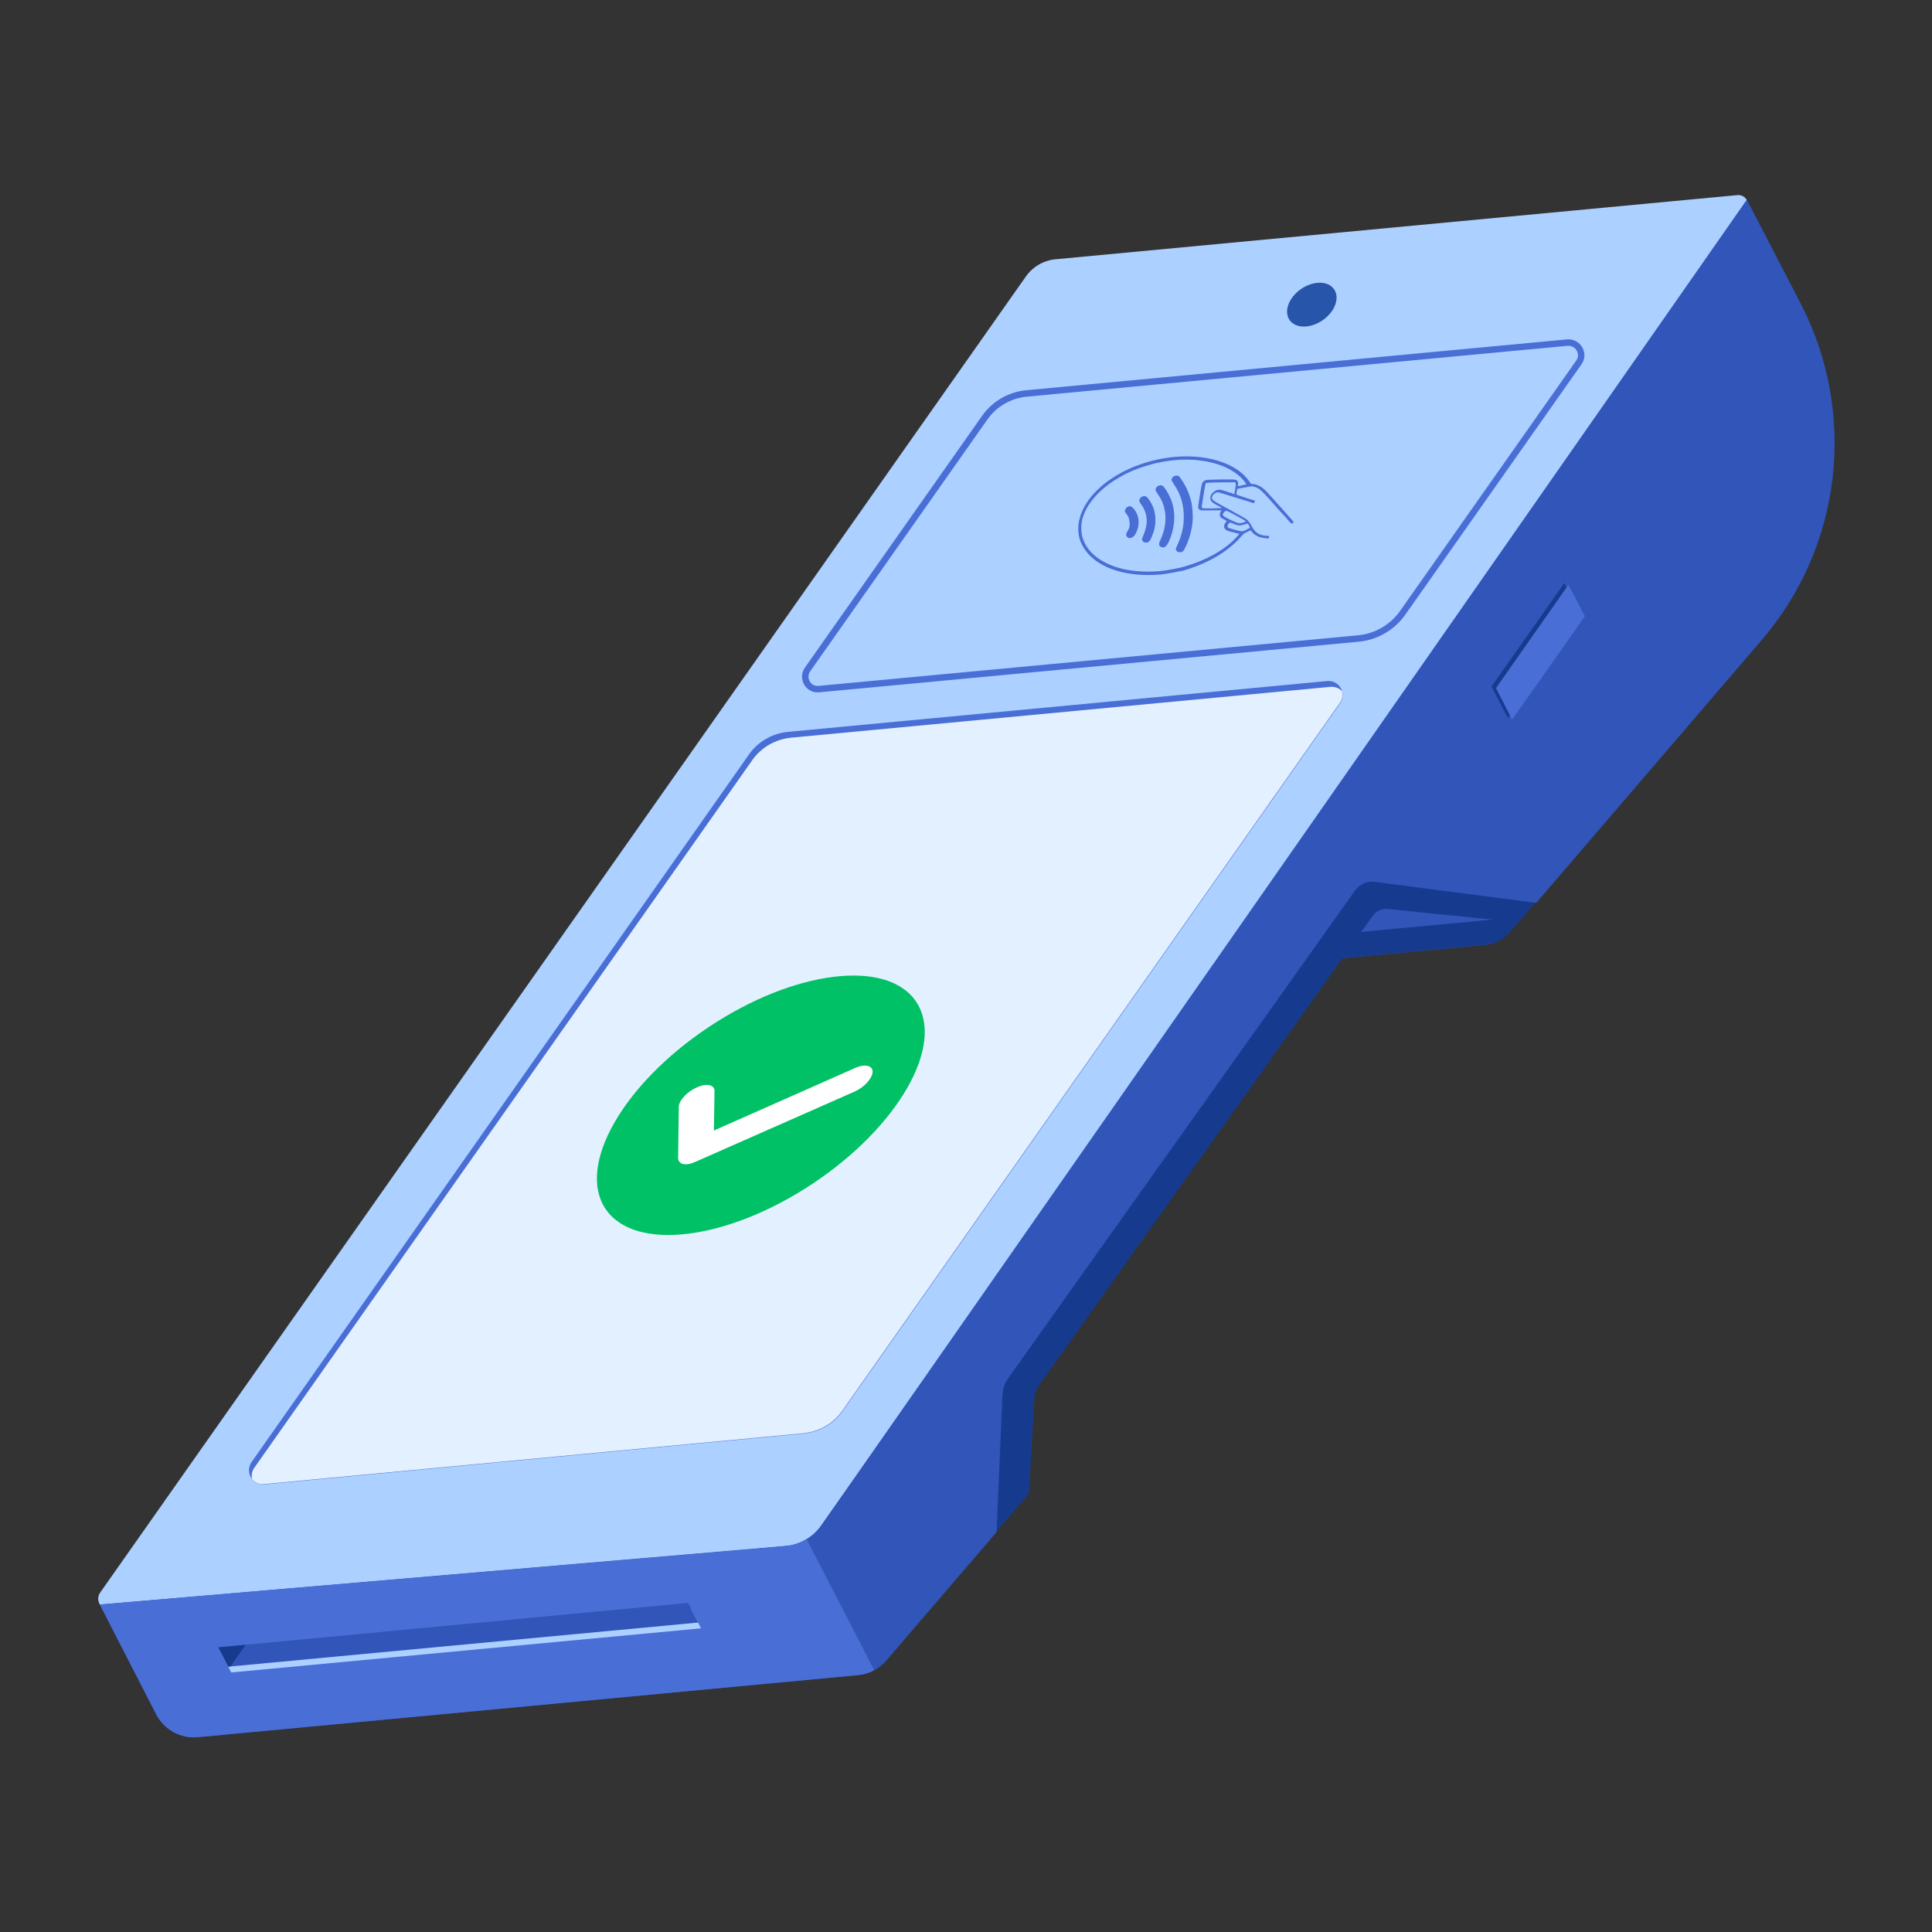
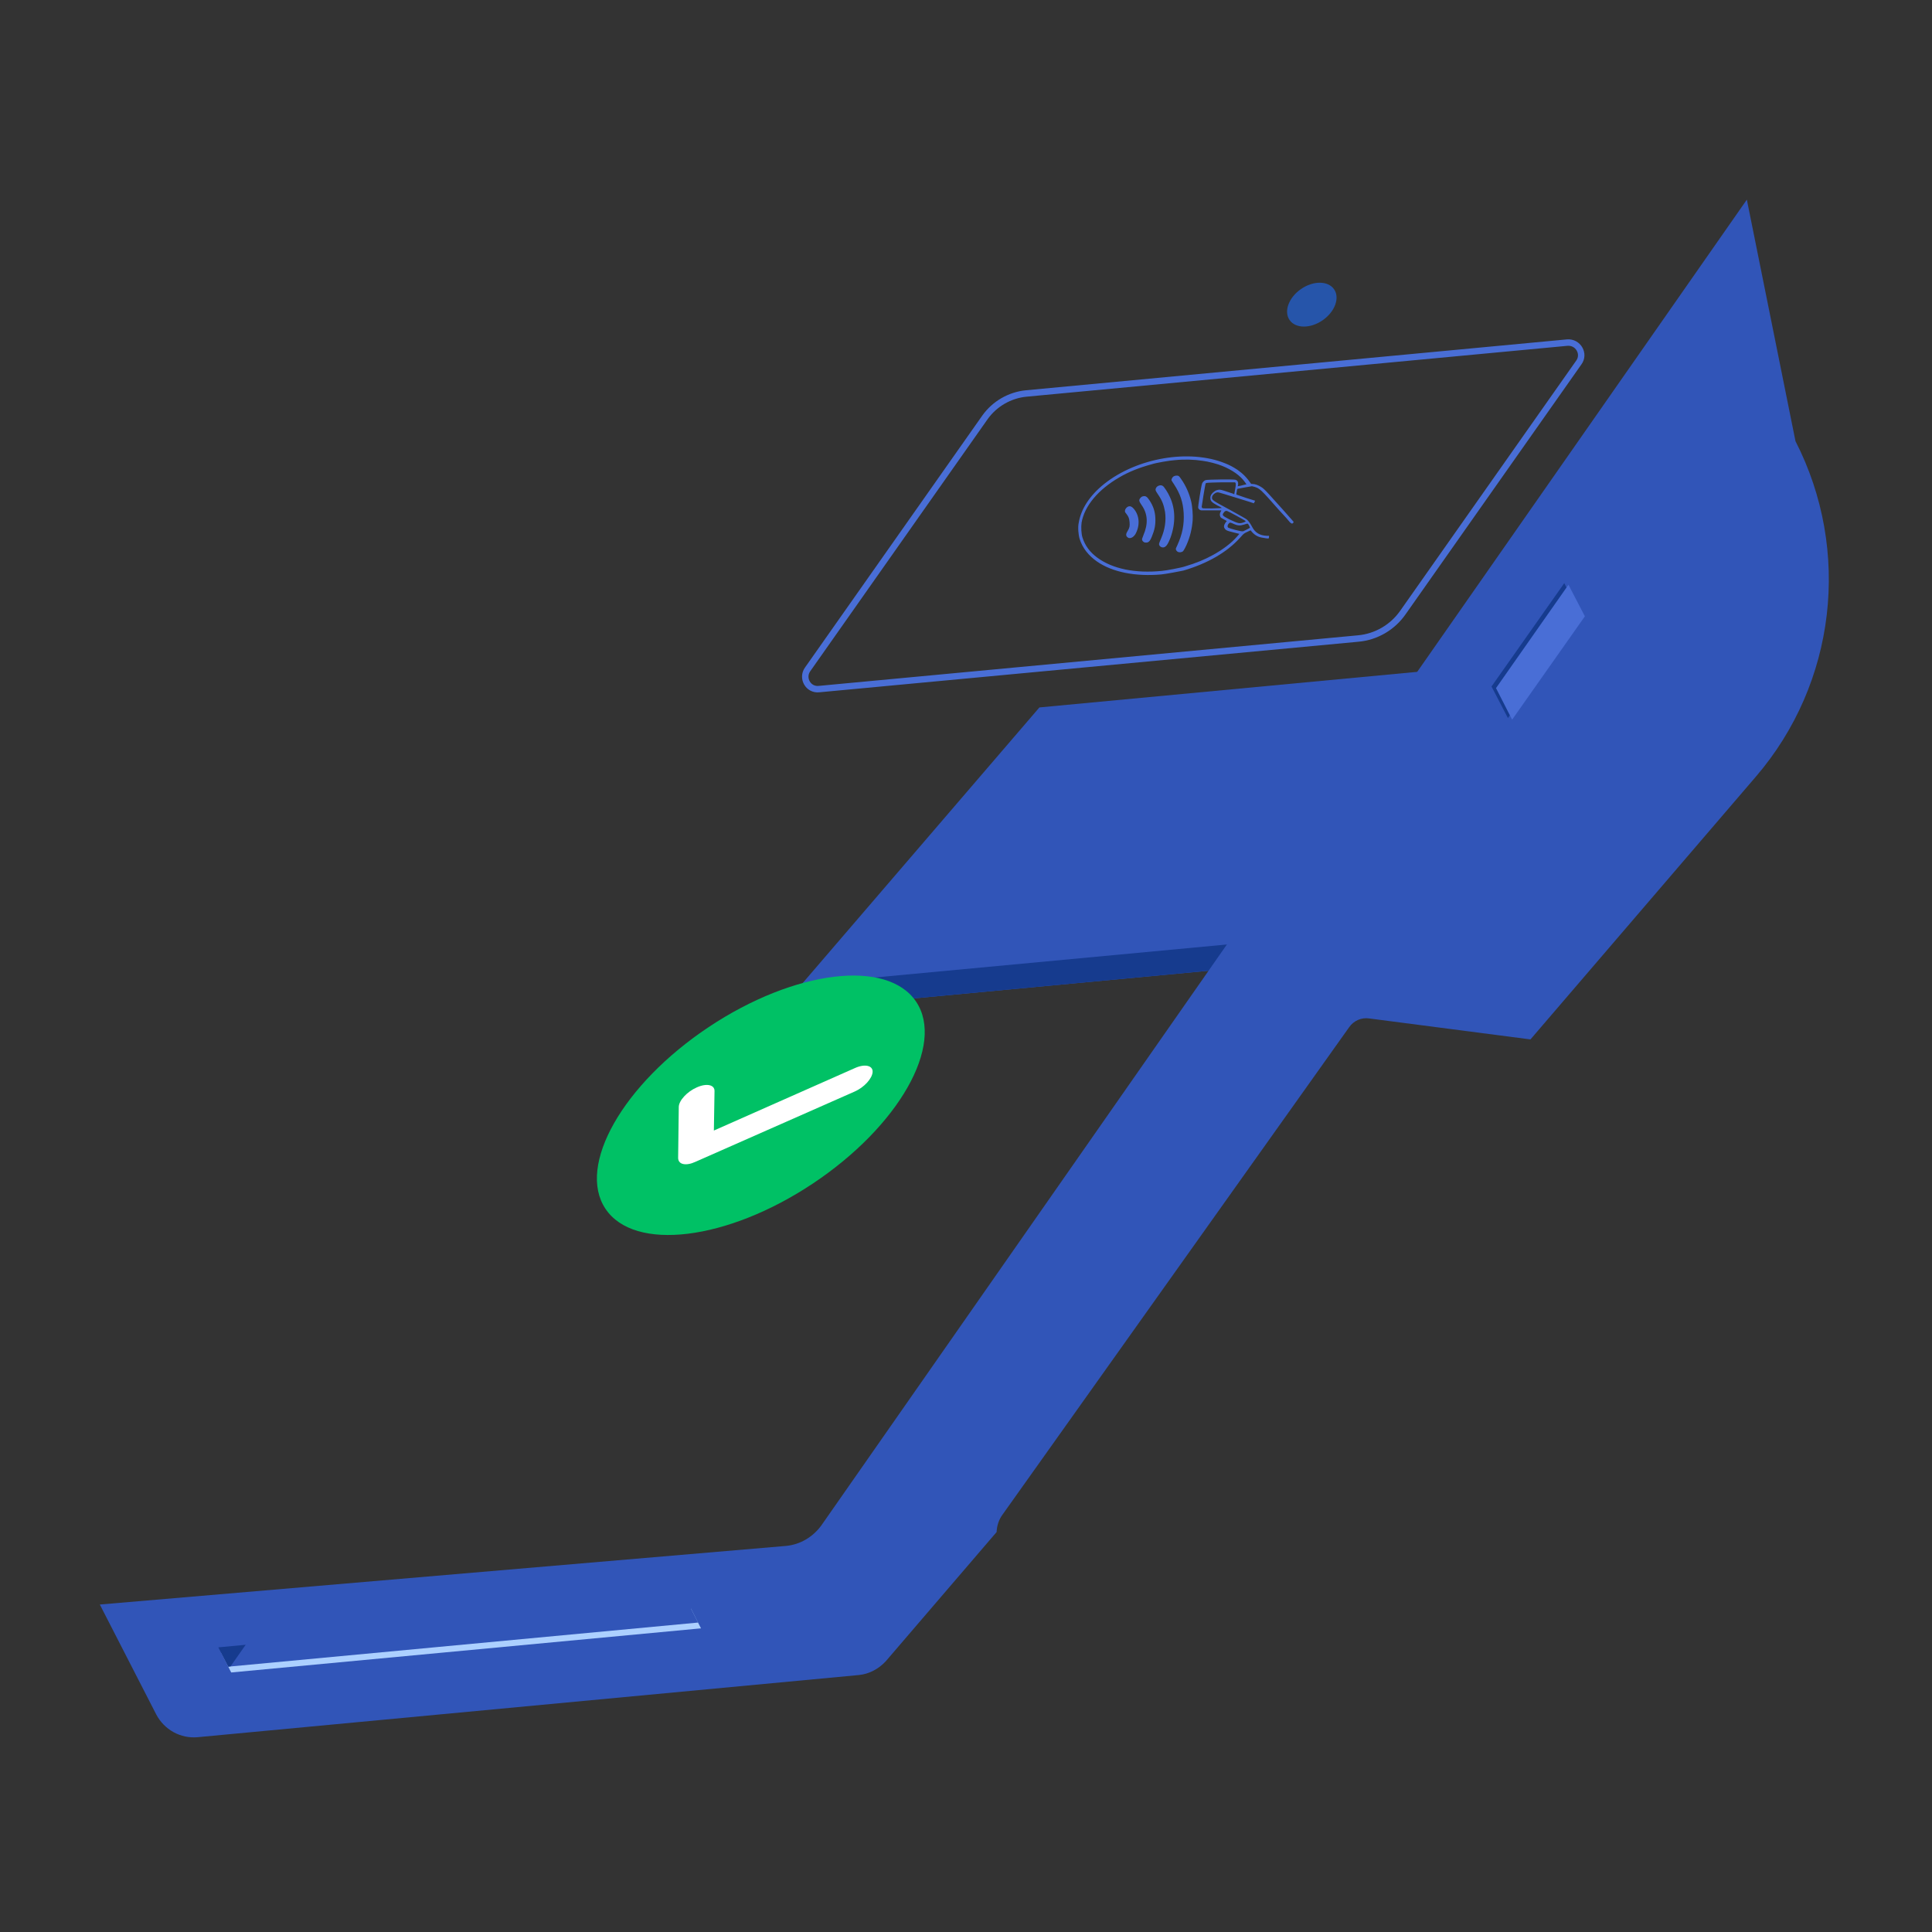
<svg xmlns="http://www.w3.org/2000/svg" version="1.1" id="Layer_1" x="0px" y="0px" viewBox="0 0 600 600" style="enable-background:new 0 0 600 600;" xml:space="preserve">
  <rect x="0" y="0" width="600" height="600" fill="#333333" stroke="none" />
  <style type="text/css">
	.st0{fill:#3155B8;}
	.st1{fill:#163B8E;}
	.st2{fill:#ACD0FF;}
	.st3{fill:#496ED6;}
	.st4{fill:#E3F0FF;}
	.st5{fill:none;stroke:#496ED6;stroke-width:2;stroke-miterlimit:10;}
	.st6{fill:#2655AA;}
	.st7{fill:#00C165;}
	.st8{fill:#FFFFFF;}
</style>
  <g>
    <g>
      <path class="st0" d="M461.4,293.4L241.8,314l81-94.3l224-21.1l-78.1,90.9C466.9,291.7,464.2,293.1,461.4,293.4z" />
      <path class="st1" d="M253.2,305.3l-7.1,8.3l215.3-20.2c2.9-0.3,5.5-1.6,7.4-3.8l4.2-4.9L253.2,305.3z" />
-       <path class="st2" d="M542.3,65.3L254.6,474.4c-2.3,3.2-5.9,5.3-9.8,5.7L34.1,499.8c-2.8,0.3-4.6-2.9-3-5.2L318.5,86    c2.2-3.2,5.7-5.2,9.5-5.5l211.5-19.9C542.1,60.3,543.8,63.2,542.3,65.3z" />
-       <path class="st3" d="M232.6,234.3L78.1,454.1c-2.1,3.1,0.3,7.2,4,6.9l167.6-15.8c4.8-0.5,9.2-3,12-7l154.5-219.8    c2.1-3.1-0.3-7.2-4-6.9l-167.6,15.8C239.8,227.8,235.4,230.3,232.6,234.3z" />
-       <path class="st4" d="M413.2,213.3l-167.6,15.8c-4.8,0.5-9.2,3-12,7L79,455.8c-0.8,1.1-1,2.4-0.7,3.6c0.9,1,2.2,1.7,3.7,1.5    l167.6-15.8c4.8-0.5,9.2-3,12-7l154.5-219.8c0.8-1.1,1-2.4,0.7-3.6C416.1,213.8,414.7,213.2,413.2,213.3z" />
      <g>
        <path class="st5" d="M486.7,106.4l-168,15.8c-5.1,0.5-9.8,3.2-12.8,7.4l-55.1,78.3c-1.9,2.7,0.2,6.5,3.6,6.1l167.4-15.7     c5.6-0.5,10.7-3.5,13.9-8.1l54.6-77.6C492.3,109.9,490.1,106.1,486.7,106.4z" />
      </g>
-       <path class="st1" d="M421.1,275.7L312.6,428.4c-0.9,1.2-1.4,2.7-1.4,4.2l-1.8,43.1l10.2-11.9l1.6-29.3c0.1-1.5,0.6-3,1.5-4.3    l103.6-145.8c1.1-1.5,2.9-2.3,4.7-2.1l40.6,4.1l5.3-6.2l-50.9-6.7C424.1,273.4,422.2,274.2,421.1,275.7z" />
-       <path class="st0" d="M255.1,473.7c-2.6,3.6-6.6,6-11,6.4L31,498.3l17.5,34.1c2.5,4.8,7.6,7.6,12.9,7.1l205.3-19.3    c3.2-0.3,6.2-1.9,8.4-4.3l34.4-40.1l1.8-42.4c0.1-2,0.7-3.9,1.9-5.5l107.6-151.3c1.4-2,3.8-3.1,6.3-2.7l50,6.5l70-81.6    c24.9-29,29.7-70.2,12.3-104.2L542.5,62L255.1,473.7z" />
+       <path class="st0" d="M255.1,473.7c-2.6,3.6-6.6,6-11,6.4L31,498.3l17.5,34.1c2.5,4.8,7.6,7.6,12.9,7.1l205.3-19.3    c3.2-0.3,6.2-1.9,8.4-4.3l34.4-40.1c0.1-2,0.7-3.9,1.9-5.5l107.6-151.3c1.4-2,3.8-3.1,6.3-2.7l50,6.5l70-81.6    c24.9-29,29.7-70.2,12.3-104.2L542.5,62L255.1,473.7z" />
      <ellipse transform="matrix(0.823 -0.568 0.568 0.823 18.179 248.051)" class="st6" cx="407.5" cy="94.8" rx="8.4" ry="5.9" />
      <g>
        <polygon class="st1" points="463.2,213.2 468.3,223 490.8,190.9 485.8,181.1    " />
      </g>
      <g>
        <polygon class="st3" points="464.6,213.7 469.6,223.5 492.2,191.4 487.1,181.6    " />
      </g>
-       <path class="st3" d="M250.5,478c-1.9,1.2-4.2,1.9-6.5,2.2L31,498.3l17.5,34.1c2.5,4.8,7.6,7.6,12.9,7.1l205.3-19.3    c1.7-0.2,3.3-0.7,4.8-1.5L250.5,478z" />
      <g>
        <polygon class="st2" points="68.7,513.3 71.8,519.4 217.7,505.7 214.6,499.6    " />
      </g>
      <g>
        <polygon class="st0" points="67.8,511.6 70.9,517.6 216.8,503.9 213.7,497.8    " />
      </g>
      <polygon class="st1" points="67.8,511.6 70.9,517.6 71.6,517.5 76.3,510.8   " />
      <g>
        <path class="st3" d="M360.6,178.4c-8,0.7-15.1-0.7-19.9-4c-2.7-1.9-4.5-4.2-5.4-7c-0.4-1.3-0.6-3.6-0.3-5     c0.7-4.3,3.4-8.5,7.9-12.1c10.3-8.2,26.6-10.9,37.6-6.4c1.5,0.6,2.4,1.1,3.8,2c1.7,1.2,2.9,2.4,4.2,4.3c0,0.1,0.3,0.1,0.5,0.1     c0.8,0,1.8,0.4,2.6,0.9c0.7,0.4,1.2,0.9,2.5,2.3c1.3,1.4,7.3,8.1,7.6,8.5c0.1,0.2-0.1,0.5-0.4,0.6c-0.2,0-0.4-0.1-0.7-0.4     c-0.2-0.3-1.7-2-3.4-3.8c-5.7-6.5-6-6.7-7.6-7.2l-0.8-0.2l-2.3,0.4c-2.3,0.4-2.3,0.4-2.3,0.6c-0.2,1.2-0.3,1.5-0.2,1.6     c0,0,1.4,0.5,2.9,1l2.9,0.9l-0.2,0.4c-0.1,0.2-0.2,0.4-0.2,0.4c0,0-2.4-0.8-5.4-1.7c-2.9-0.9-5.5-1.7-5.7-1.7     c-0.8-0.1-2,0.9-1.9,1.7c0,0.7,0.3,0.9,5.5,3.7c3.2,1.8,5.1,2.8,5.4,3.1c0.5,0.5,1.1,1.3,1.6,2.3c0.9,1.7,2.3,2.6,4.5,2.7l0.7,0     l0,0.4c0,0.2-0.1,0.4-0.1,0.4c-0.1,0.1-1.5-0.1-2.4-0.3c-1.3-0.3-2.3-1-3.2-2.2c0,0-0.5,0.2-1.1,0.5c-1.1,0.5-1.1,0.6-2.1,1.7     c-4.1,4.6-10.2,8.1-17.7,10.3C366.6,177.4,361.9,178.3,360.6,178.4L360.6,178.4L360.6,178.4z M368,175.9c3.4-1,6.1-2.1,8.8-3.6     c2.9-1.6,5.6-3.6,7.4-5.7l0.7-0.8l-2-0.5c-2.1-0.5-2.3-0.7-2.7-1.4c-0.2-0.5,0-1,0.4-1.6l0.4-0.5l-0.9-0.5     c-0.7-0.4-1-0.5-1.1-0.8c-0.3-0.5-0.2-1.1,0.1-1.6l0.2-0.4l-2.9,0c-1.6,0-3,0-3.3,0c-0.4,0-0.9-0.4-1-0.8     c-0.1-0.2,0.9-6.6,1.2-7.5c0.1-0.4,0.7-1,1.1-1.1c0.5-0.2,8.9-0.3,9.3-0.1c0.7,0.2,0.9,0.8,0.8,1.6l-0.1,0.4l0.5-0.1     c0.3,0,0.9-0.2,1.3-0.3l0.9-0.2l-0.5-0.7c-1.4-2-4-3.8-7-5c-1.4-0.6-4.4-1.4-6.2-1.6c-2.5-0.4-5.6-0.5-8.5-0.2     c-1.6,0.1-5.8,0.8-7.3,1.3c-3.7,1-7,2.3-9.9,4c-6.6,3.8-10.9,8.9-11.8,14.1c-0.2,1.3-0.1,3.6,0.3,4.7c0.8,2.5,2.3,4.5,4.6,6.2     c4.8,3.5,11.8,4.9,20,4.1C362.1,177.2,366.9,176.3,368,175.9L368,175.9z M366.2,171.5c-0.4,0-0.9-0.4-1-0.8     c-0.1-0.3,0-0.5,0.4-1.3c1.6-3.5,2.2-6.5,2-10.1c-0.2-3.4-1.1-6-3-8.9c-0.4-0.6-0.8-1.2-0.8-1.3c0-0.3,0.3-0.9,0.6-1.1     c0.4-0.3,1.2-0.4,1.6-0.2c0.2,0.1,0.6,0.6,0.9,1.1c1.4,2,2.4,4.3,3,6.7c0.4,1.5,0.6,4.5,0.5,5.9c-0.2,2.7-0.8,5.2-1.9,7.7     c-0.7,1.5-1.1,2.2-1.5,2.2c-0.1,0-0.2,0.1-0.3,0.1C366.6,171.5,366.4,171.5,366.2,171.5L366.2,171.5L366.2,171.5z M361,170     c-0.7-0.1-1.2-0.7-1-1.3c0-0.1,0.3-0.8,0.6-1.5c1.2-2.8,1.6-5.6,1.2-8.3c-0.4-2.2-0.9-3.5-2.2-5.4c-0.8-1.2-0.9-1.4-0.5-2.1     c0.4-0.6,1.4-0.9,2-0.5c0.4,0.2,1.7,2.2,2.2,3.4c1.8,3.8,1.8,8.3,0.2,12.7C362.6,169.3,362,170.1,361,170L361,170z M355.6,168.5     c-0.4-0.1-0.8-0.4-0.9-0.8c-0.1-0.2,0-0.5,0.4-1.5c1.5-3.5,1.4-6.6-0.6-9.4c-0.8-1.2-0.9-1.5-0.3-2.2c0.3-0.3,0.4-0.4,0.9-0.5     c0.7-0.1,1.1,0.1,1.9,1.3c1.1,1.7,1.7,3.3,1.8,5.4c0.1,2.2-0.2,3.7-1.1,5.9c-0.5,1.2-0.8,1.6-1.5,1.8     C356.1,168.5,355.8,168.5,355.6,168.5L355.6,168.5L355.6,168.5z M350.6,167.1c-0.3-0.1-0.7-0.4-0.8-0.7c-0.1-0.4-0.1-0.7,0.4-1.5     c0.6-1,0.7-1.5,0.6-2.7c-0.1-1.2-0.3-1.7-0.9-2.5c-0.2-0.3-0.5-0.6-0.5-0.7c-0.2-0.6,0.3-1.4,1-1.7c0.6-0.2,1.1,0,1.7,0.7     c1.8,2.1,2,5.2,0.5,7.9C352,166.8,351.3,167.2,350.6,167.1L350.6,167.1L350.6,167.1z M387.1,164.5c0.5-0.3,1-0.5,1.1-0.6     c0,0-0.1-0.3-0.3-0.7c-0.4-0.7-0.3-0.7-1.5-0.3c-1.3,0.4-2,0.4-3.5-0.3c-0.4-0.2-0.8-0.3-0.9-0.3c-0.1,0-0.3,0.2-0.5,0.4     c-0.3,0.4-0.4,1,0,1.2c0.3,0.2,3.9,1.2,4.4,1.1C385.9,165.1,386.5,164.8,387.1,164.5L387.1,164.5L387.1,164.5z M386.3,162.2     c0.5-0.2,0.6-0.2,0.5-0.4c-0.1-0.2-5.3-3-5.7-3.1c-0.4-0.1-0.6,0-0.9,0.3c-0.8,1-0.7,1.1,1.6,2.3     C384.6,162.6,384.9,162.7,386.3,162.2L386.3,162.2z M379.4,157.7c0,0-0.6-0.4-1.3-0.7c-1.8-1-2.2-1.4-2.2-2.3     c-0.1-0.8,0.5-1.6,1.4-2.2c0.4-0.3,1.3-0.5,1.7-0.4c0.3,0,1.8,0.5,3.9,1.2l0.4,0.2l0.3-1.6c0.3-1.6,0.2-2-0.1-2.1     c-0.1,0-2.1,0-4.4,0c-4.1,0.1-4.6,0.1-4.7,0.4c-0.1,0.2-1.2,6.9-1.2,7.2c0,0.1,0.1,0.3,0.2,0.4c0.1,0.1,1.4,0.1,3,0.1     C379.3,157.8,379.4,157.8,379.4,157.7L379.4,157.7z" />
      </g>
    </g>
    <g>
      <ellipse transform="matrix(0.832 -0.554 0.554 0.832 -150.622 188.731)" class="st7" cx="236.5" cy="343.2" rx="58" ry="29.2" />
      <g>
        <path class="st8" d="M212.2,361.5c-1-0.2-1.6-0.9-1.6-1.9l0.2-15.8c0-2,2.6-4.8,5.6-6.1c3.1-1.4,5.6-0.8,5.5,1.2l-0.2,12.2     l43.8-19.4c3.1-1.4,5.6-0.8,5.5,1.2s-2.6,4.8-5.6,6.1l-49.4,21.8C214.5,361.5,213.2,361.7,212.2,361.5z" />
      </g>
    </g>
  </g>
</svg>